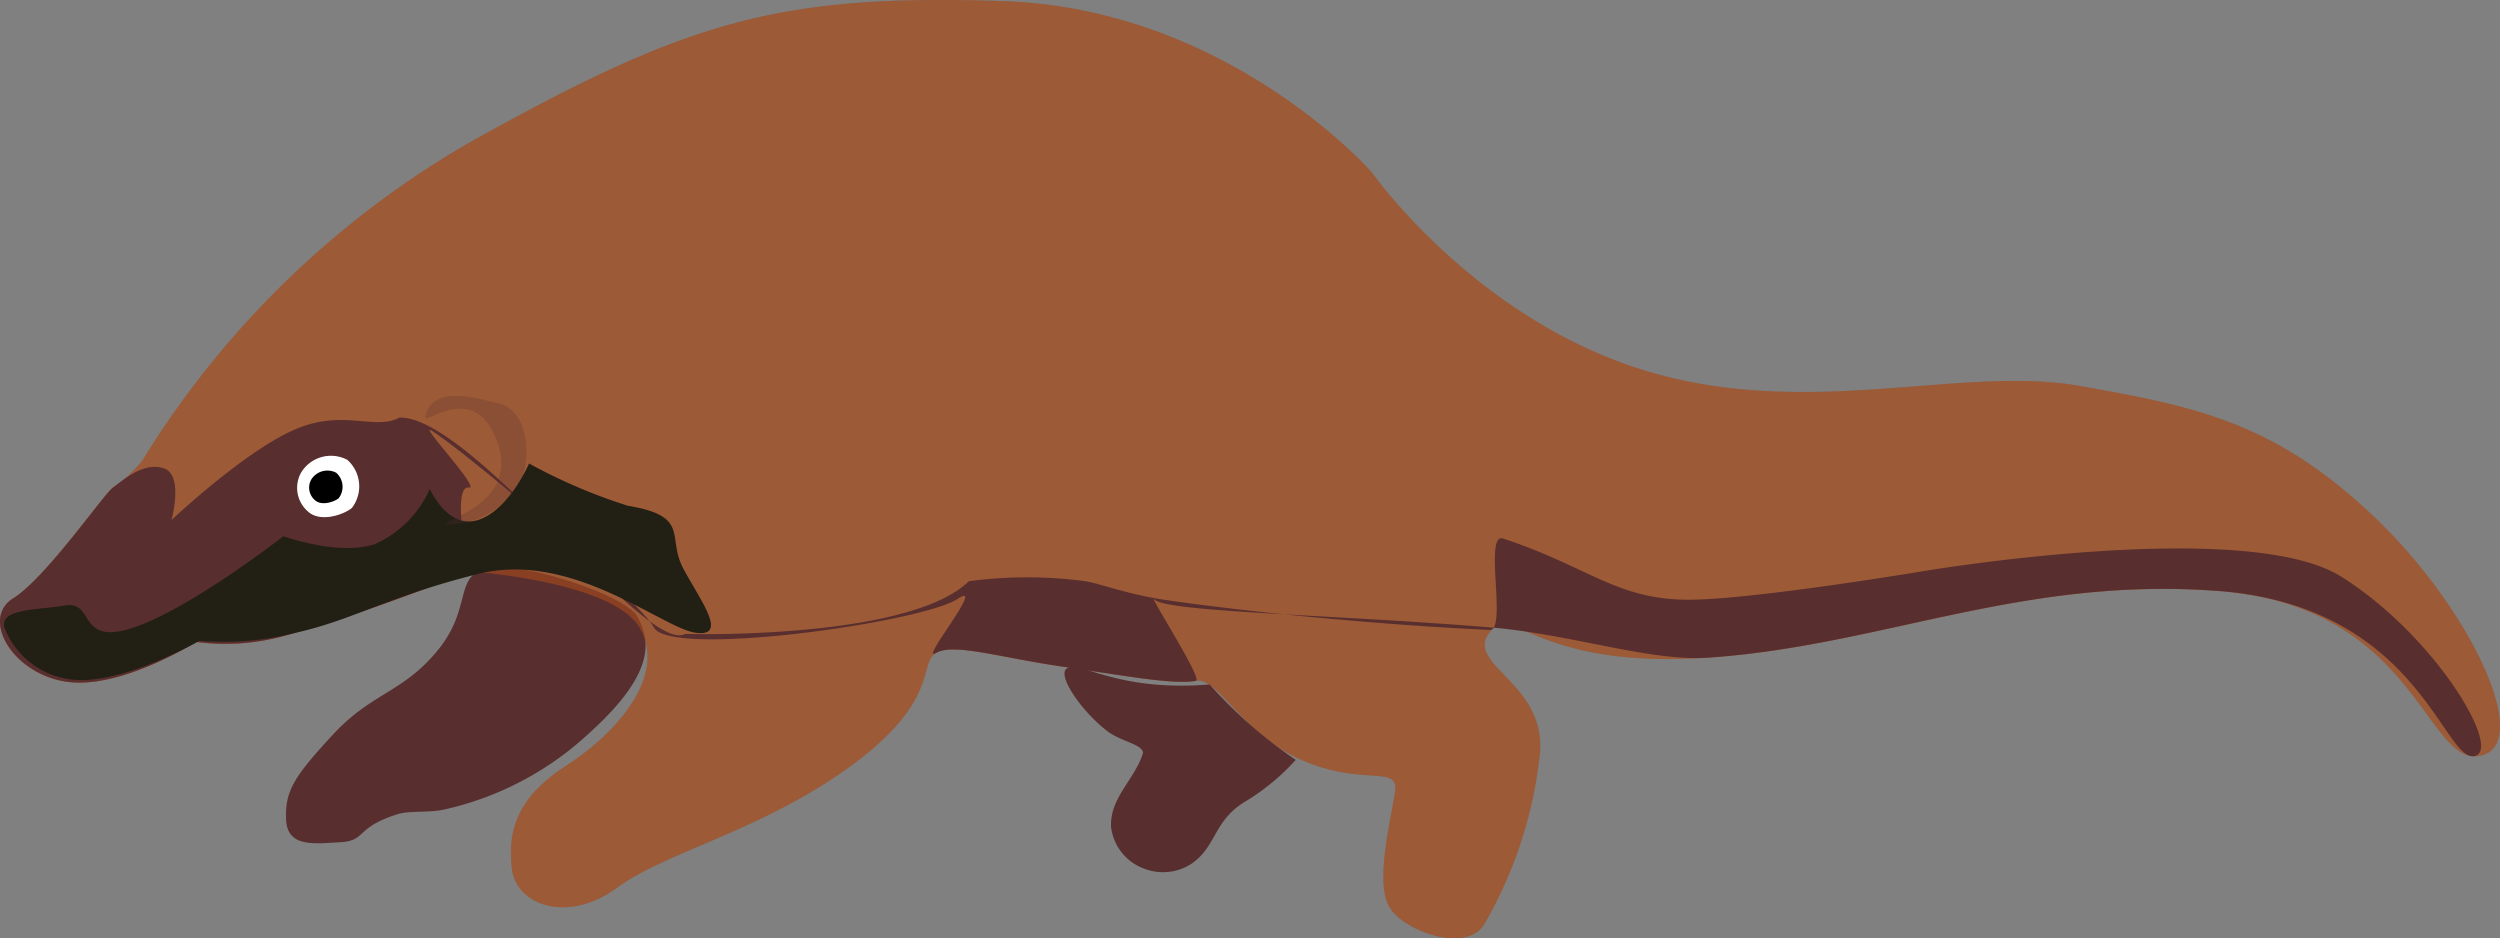
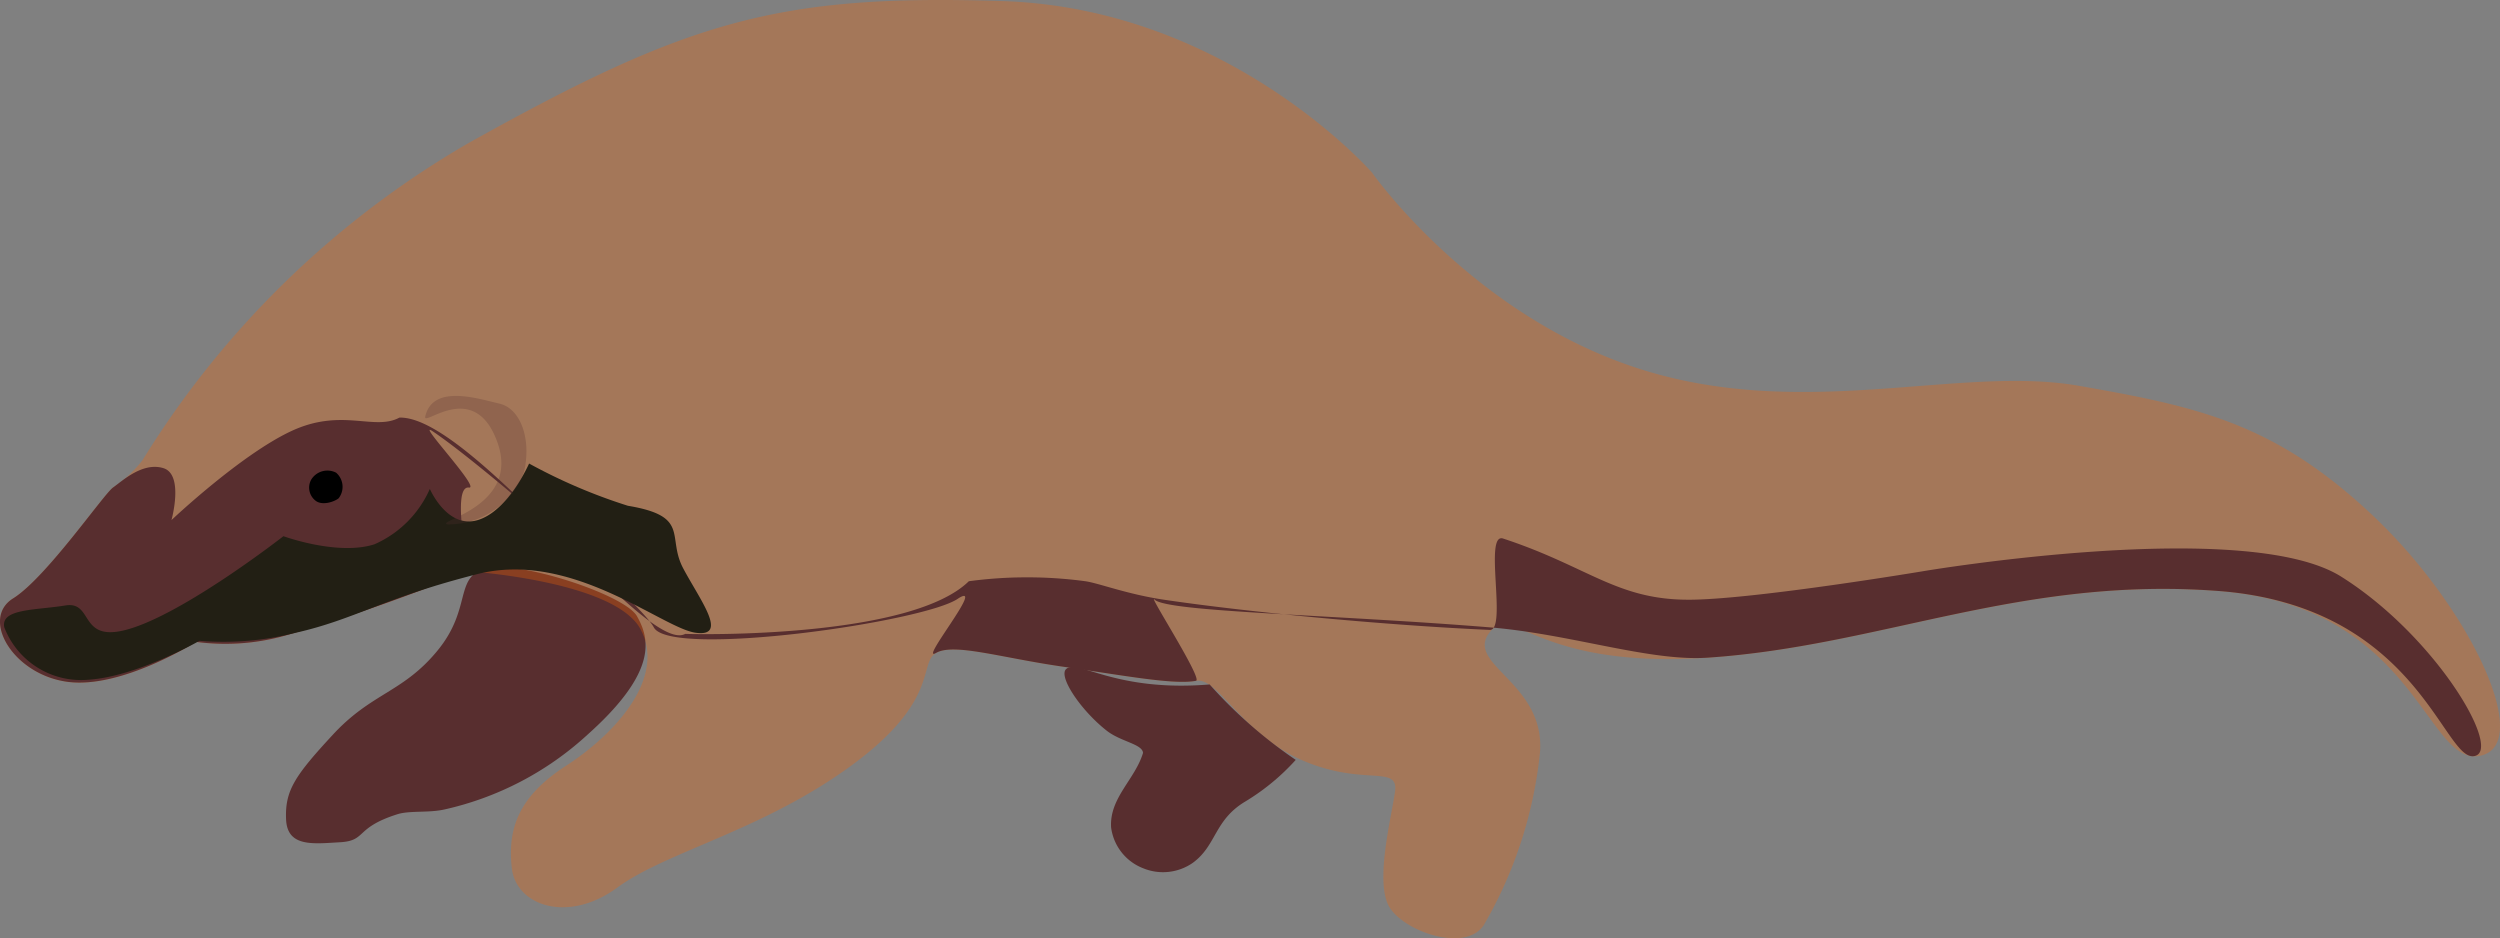
<svg xmlns="http://www.w3.org/2000/svg" id="walking_pango_logo" width="140" height="52.543" viewBox="0 0 140 52.543">
  <rect x="0" y="0" width="140" height="52.543" fill="#808080" stroke="none" />
-   <path id="Path_86" data-name="Path 86" d="M39.481-49.655c12.188-6.8,17.256-8.351,29.9-7.936s20.67,9.6,20.67,9.6,5.529,7.889,14.8,10.934,18.061-.168,24.781,1.008,10.958,2.1,16.417,7.219,9.113,12.854,6.068,13.5-3.583-8.377-14.638-9.224-18.93,3.089-28.665,3.735S97.919-23.985,96.608-22.2s3.147,2.794,2.853,6.676A24.1,24.1,0,0,1,96.314-5.85c-1.029,1.559-4.409.376-5.265-.971s.059-4.912.291-6.477-1.73-.3-5.144-1.758-4.765-4.706-6-4.471-3.964-.287-7.471-.794-6.1-1.338-7.088-.765.234,2.666-4.749,6.311-10.335,4.8-13.1,6.828S42.11-6.93,41.88-9.053s.311-3.955,3.045-5.721S50.53-19.683,49.1-22.4s-9.62-3.258-9.62-3.258a98.578,98.578,0,0,1-9.965,3.507,12.418,12.418,0,0,1-5.319.447s-4.162,2.652-7.207,2.237S12.119-23,13.958-24.145s5.068-5.835,5.591-6.205A6.979,6.979,0,0,0,21.2-31.879,52.066,52.066,0,0,1,39.481-49.655Z" transform="translate(-13.221 57.653)" fill="#75564d" />
  <path id="Path_87" data-name="Path 87" d="M-7.436,7.389c1.759-.5,7.8,1.453,8.488,2.676S2.276,13.124-1.7,16.68A17.482,17.482,0,0,1-9.73,20.886c-.877.2-1.954.05-2.638.268-2.409.765-1.7,1.482-3.212,1.568s-2.963.287-3.021-1.3.468-2.4,2.638-4.741,3.919-2.342,5.85-4.7S-9.194,7.886-7.436,7.389Z" transform="translate(34.62 24.444)" fill="#582e2f" />
  <path id="Path_93" data-name="Path 93" d="M39.481-49.655c12.188-6.8,17.256-8.351,29.9-7.936s20.67,9.6,20.67,9.6,5.529,7.889,14.8,10.934,18.061-.168,24.781,1.008,10.958,2.1,16.417,7.219,9.113,12.854,6.068,13.5-3.583-8.377-14.638-9.224-18.93,3.089-28.665,3.735S97.919-23.985,96.608-22.2s3.147,2.794,2.853,6.676A24.1,24.1,0,0,1,96.314-5.85c-1.029,1.559-4.409.376-5.265-.971s.059-4.912.291-6.477-1.73-.3-5.144-1.758-4.765-4.706-6-4.471-3.964-.287-7.471-.794-6.1-1.338-7.088-.765.234,2.666-4.749,6.311-10.335,4.8-13.1,6.828S42.11-6.93,41.88-9.053s.311-3.955,3.045-5.721S50.53-19.683,49.1-22.4s-9.62-3.258-9.62-3.258a98.578,98.578,0,0,1-9.965,3.507,12.418,12.418,0,0,1-5.319.447s-4.162,2.652-7.207,2.237S12.119-23,13.958-24.145s5.068-5.835,5.591-6.205A6.979,6.979,0,0,0,21.2-31.879,52.066,52.066,0,0,1,39.481-49.655Z" transform="translate(-13.221 57.653)" fill="#f56505" opacity="0.31" />
  <path id="Path_92" data-name="Path 92" d="M51.593,71.523c1.859.06,12.782.089,15.883-2.948a24.459,24.459,0,0,1,6.526,0c.755.109,2.332.727,4.394,1.034,4.943.735,12.761,1.452,18.253,1.692.985.043-.349-5.476.745-5.117,4.841,1.59,6.4,3.491,10.6,3.425,3.721-.058,12.9-1.592,12.9-1.592s18.08-3.063,23.433.3,9.13,9.854,7.418,10.056-3.212-8.4-14.267-9.25-18.93,3.089-28.665,3.735c-3.222.214-7.68-1.335-12.165-1.7-8.9-.724-18.051-.854-18.763-1.551-.459-.45,2.718,4.467,2.311,4.544-1.235.235-3.964-.287-7.471-.794s-6.1-1.338-7.088-.765,2.808-4.029,1.257-3.06C65.1,70.85,50.749,72.9,49.835,71.159c-.732-1.393-9.548-9.079-12.389-10.984-.983-.66,2.723,3.245,2.034,3.154-1.008-.132,0,4.687,0,4.687a98.577,98.577,0,0,1-9.965,3.507,12.418,12.418,0,0,1-5.319.447s-4.162,2.652-7.207,2.237-4.871-3.529-3.032-4.672,5.068-5.835,5.591-6.205,1.662-1.445,2.824-1.087.452,2.908.452,2.908,3.843-3.637,6.691-4.975,4.655,0,6.074-.764C39.631,59.3,49.4,72.744,51.593,71.523Z" transform="translate(-13.221 -36.026)" fill="#582e2f" />
-   <path id="Path_88" data-name="Path 88" d="M3.725,1.977a1.955,1.955,0,0,1,2.6-.741,1.984,1.984,0,0,1,.255,2.7c-.471.382-1.751.814-2.431.215A1.751,1.751,0,0,1,3.725,1.977Z" transform="translate(13.122 24.514)" fill="#fff" />
  <path id="Path_89" data-name="Path 89" d="M3.629,1.511a1.062,1.062,0,0,1,1.4-.394,1.046,1.046,0,0,1,.137,1.435c-.254.2-.944.433-1.311.114A.923.923,0,0,1,3.629,1.511Z" transform="translate(13.795 25.355)" />
  <path id="Path_90" data-name="Path 90" d="M2.726,7.47c.625-.642,2.684,1.292,8.052.845A26.013,26.013,0,0,0,15.6,12.54a12.488,12.488,0,0,1-2.833,2.336c-1.74,1.044-1.6,2.46-2.933,3.43a2.918,2.918,0,0,1-2.784.3,2.841,2.841,0,0,1-1.789-2.286c-.1-1.653,1.342-2.684,1.789-4.175-.05-.5-1.244-.62-2.038-1.243C3.571,9.768,2.328,7.917,2.726,7.47Z" transform="translate(56.961 30.014)" fill="#582e2f" />
  <path id="Path_91" data-name="Path 91" d="M-10.238-34.6c1.68-.273.642,2.328,3.872,1.221s8.341-5.1,8.341-5.1,3.053,1.115,5.1.452a6.053,6.053,0,0,0,3.1-3.1s.969,2.262,2.685,1.745,2.872-3.166,2.872-3.166a30.723,30.723,0,0,0,5.533,2.365c3.528.588,2.156,1.734,3.1,3.51s2.562,3.863.688,3.6-6.921-4.626-12.2-3.288S6.013-33.835,2.7-33.079a16.525,16.525,0,0,1-5.429.459s-3.506,2.012-6.236,2.18a4.606,4.606,0,0,1-4.693-2.94C-13.863-34.429-11.918-34.327-10.238-34.6Z" transform="translate(13.897 68.506)" fill="#221f14" />
  <path id="Path_94" data-name="Path 94" d="M3.889.011c1.214,0,2.2,1.528,2.2,3.413a4.531,4.531,0,0,1-3.51,3.83c-.794,0,3.756-1.869,1.689-5.1S0,2.3,0,1.648C0-.237,2.675.011,3.889.011Z" transform="translate(24.184 21.718) rotate(13)" fill="#582e2f" opacity="0.26" />
</svg>